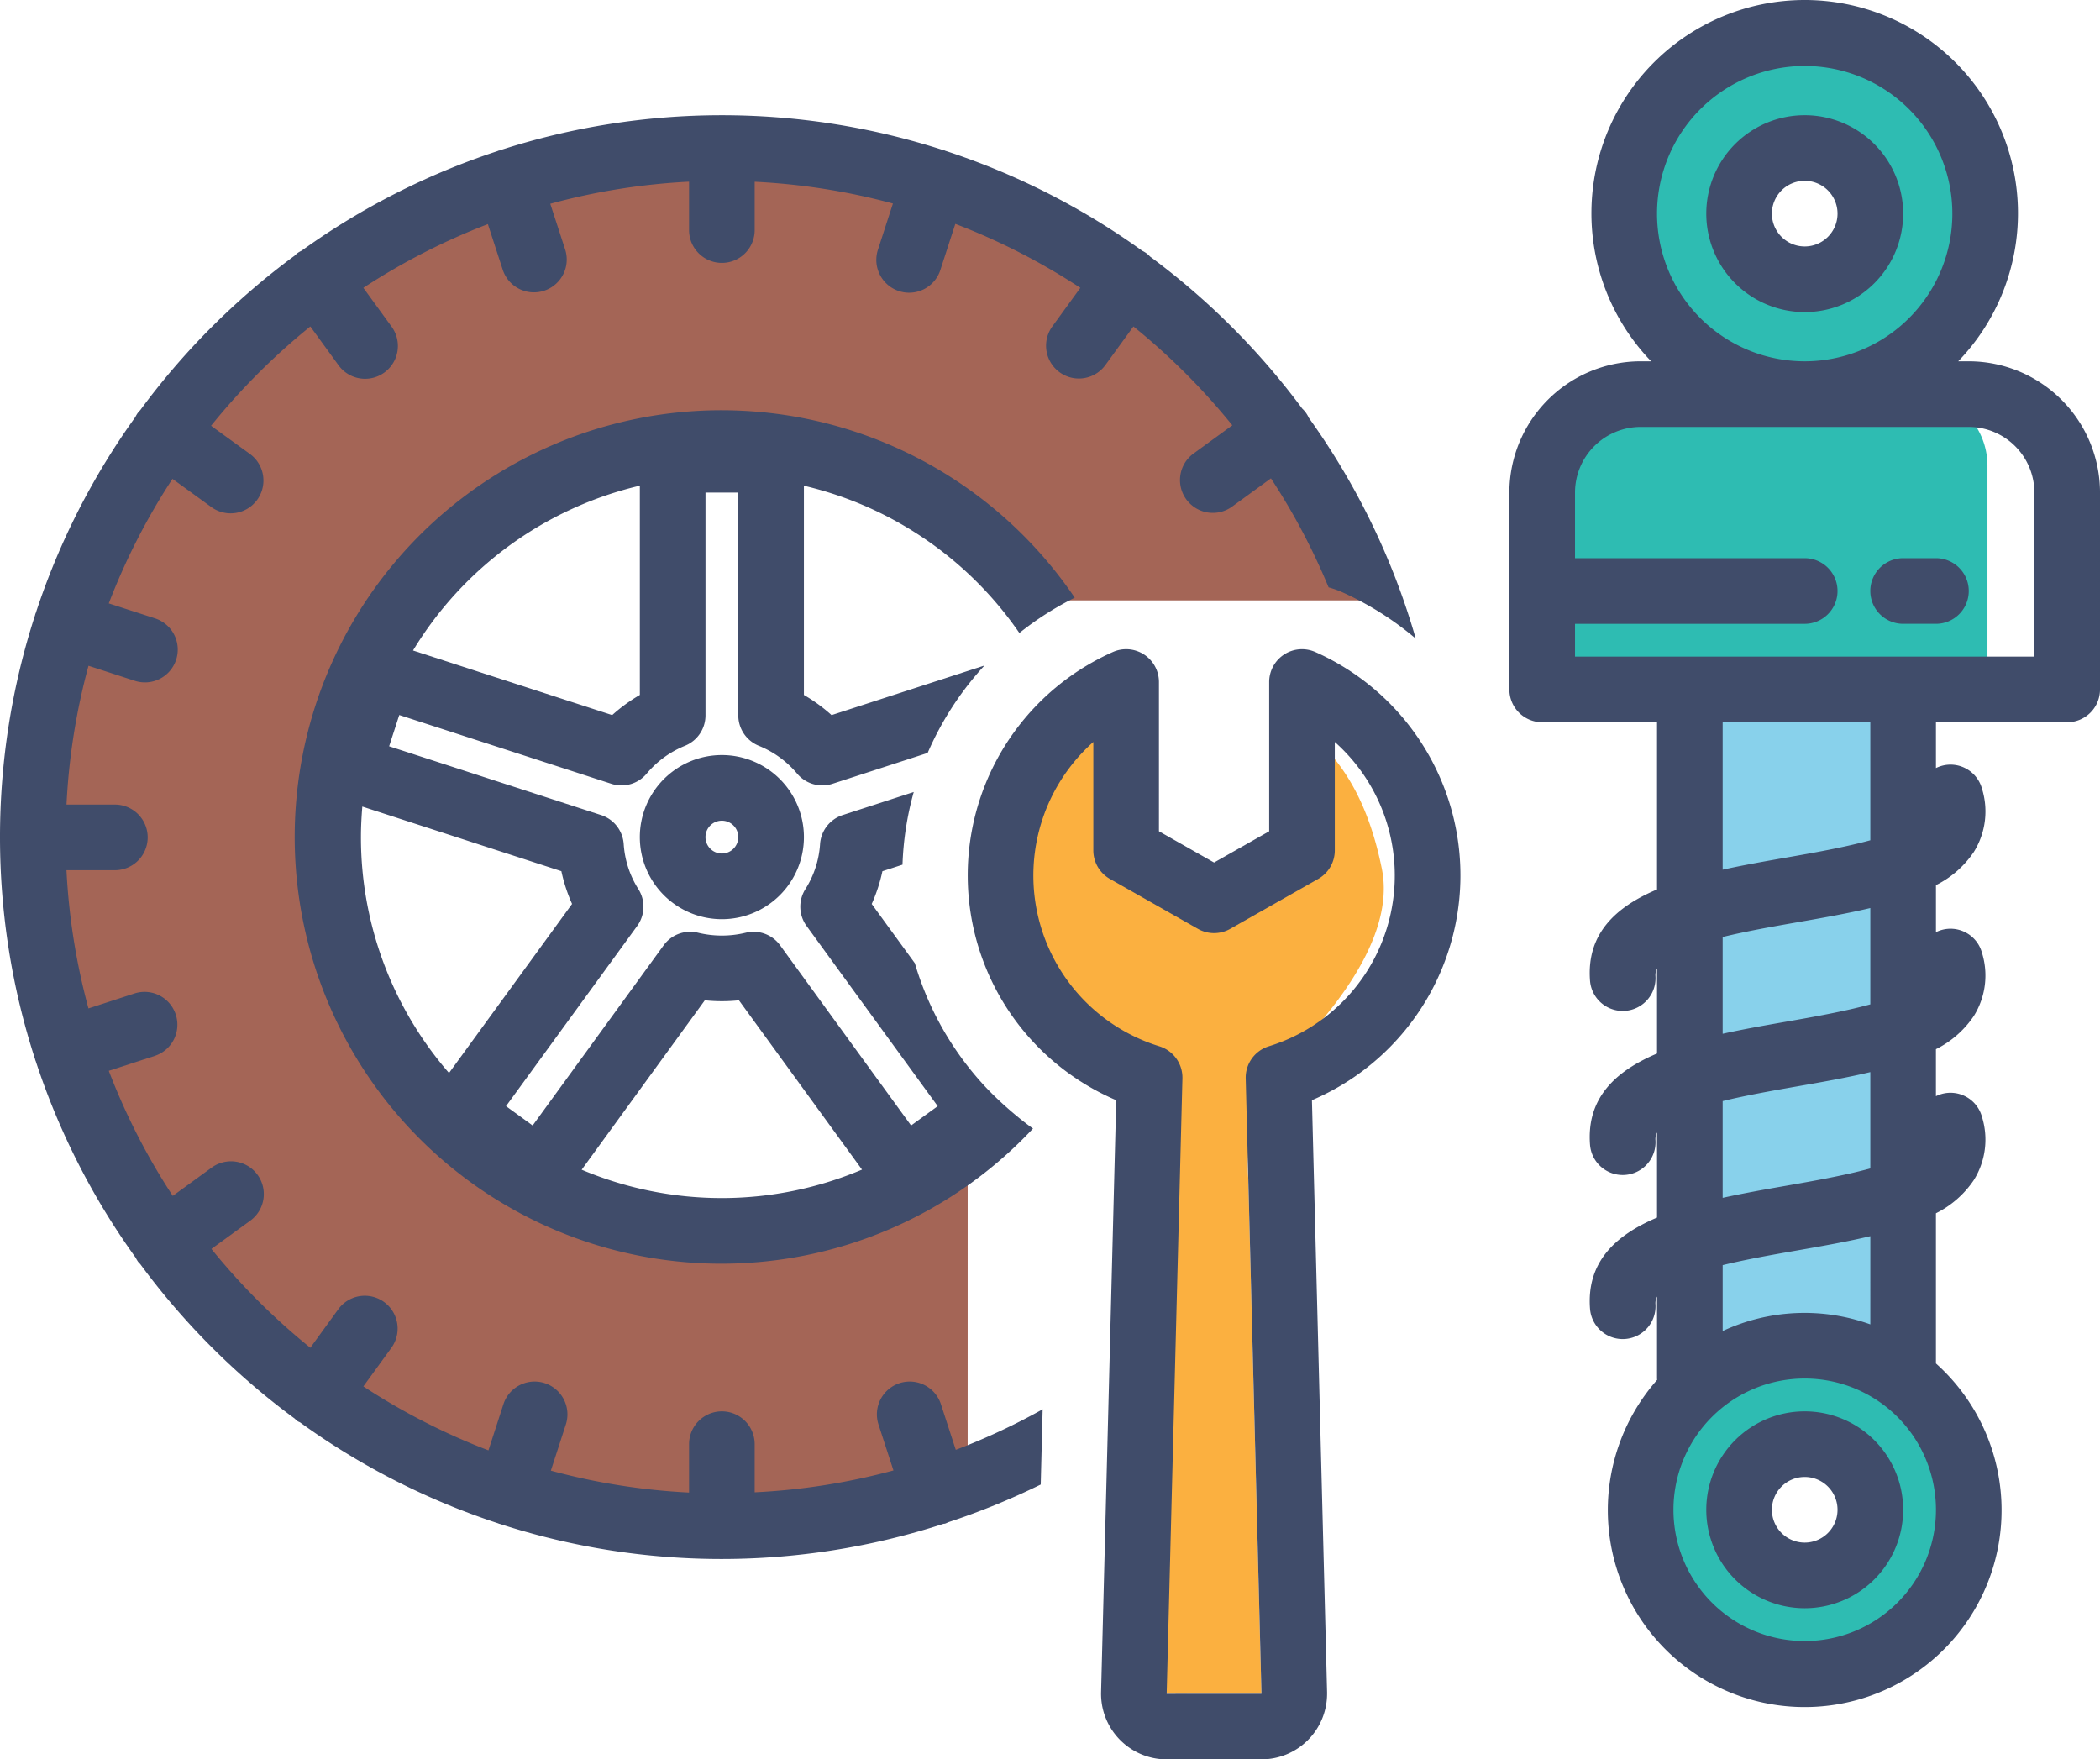
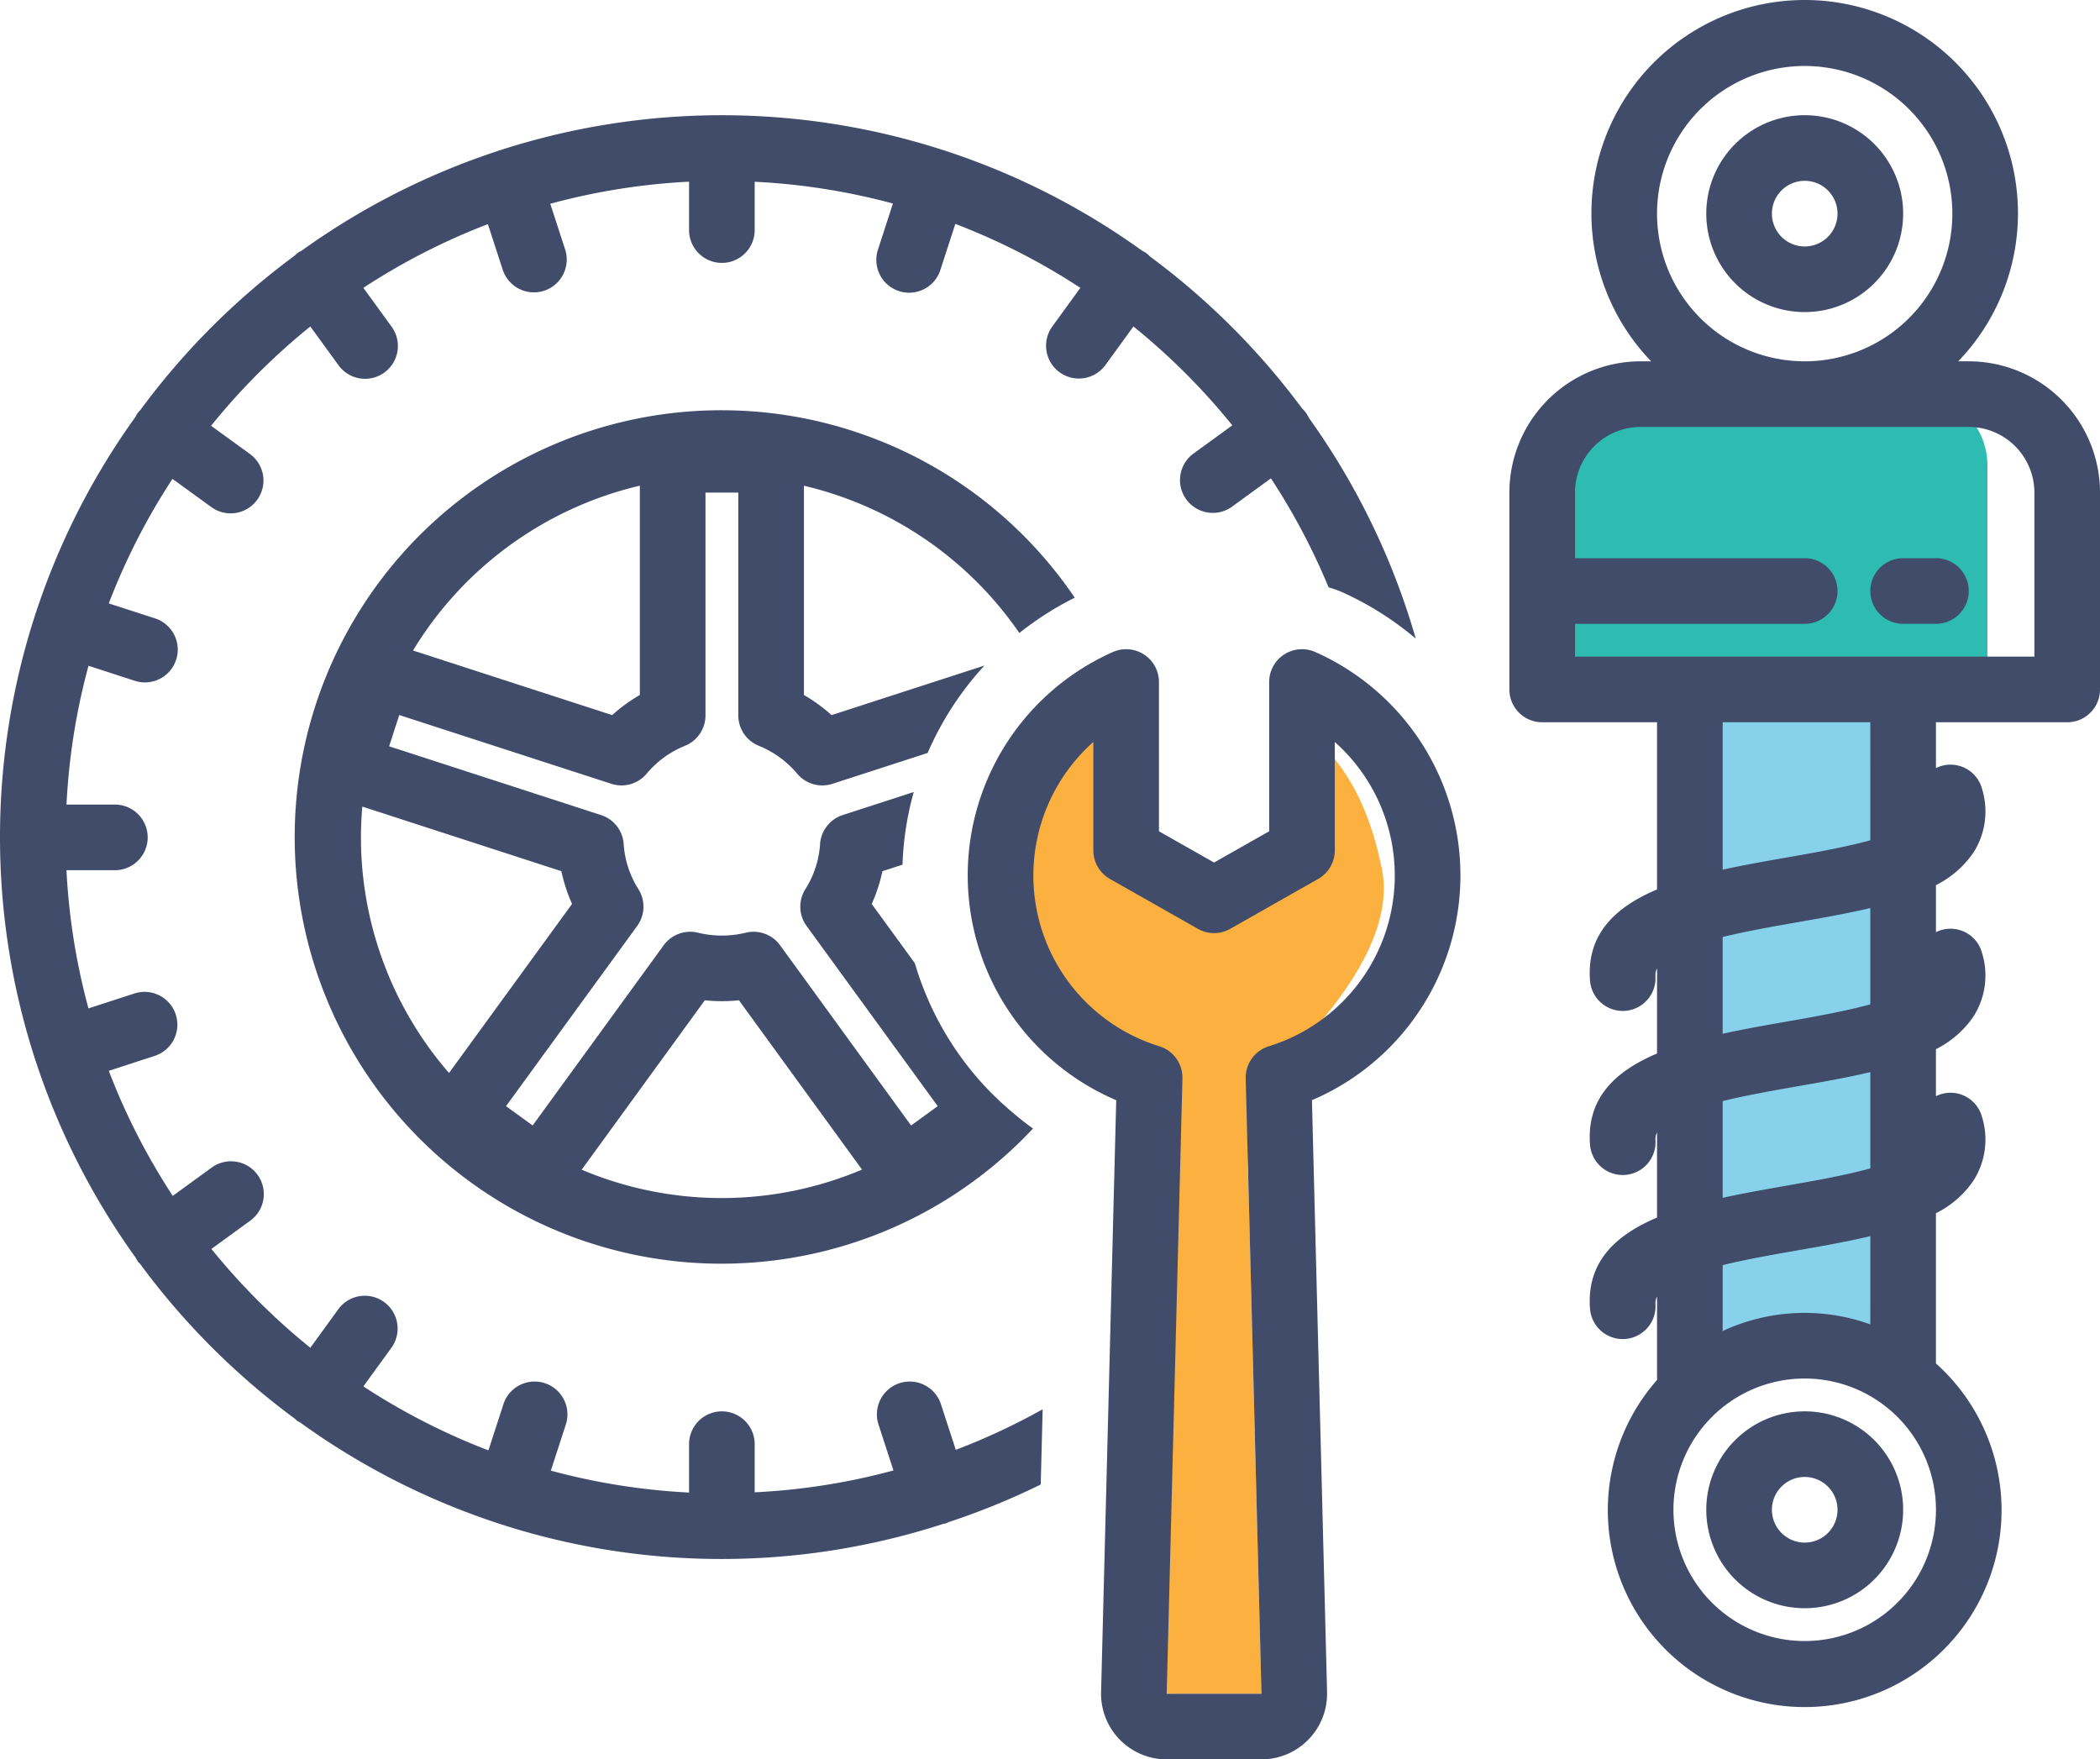
<svg xmlns="http://www.w3.org/2000/svg" id="Group_161" data-name="Group 161" width="376.234" height="315.201" viewBox="0 0 376.234 315.201">
  <defs>
    <clipPath id="clip-path">
      <rect id="Rectangle_105" data-name="Rectangle 105" width="376.235" height="315.201" fill="none" />
    </clipPath>
  </defs>
  <g id="Group_159" data-name="Group 159" clip-path="url(#clip-path)">
    <path id="Path_1500" data-name="Path 1500" d="M219.049,38.845H166.026a13.1,13.1,0,0,0-13.1,13.1V77.879a13.1,13.1,0,0,0,13.1,13.1h66.126V51.948a13.1,13.1,0,0,0-13.1-13.1" transform="translate(123.919 31.477)" fill="#2ebcb2" />
-     <path id="Path_1501" data-name="Path 1501" d="M192.187,132.775a31.265,31.265,0,1,0,31.266,31.266,31.265,31.265,0,0,0-31.266-31.266m.912,42.088a11.583,11.583,0,1,1,11.583-11.582A11.583,11.583,0,0,1,193.1,174.863" transform="translate(130.401 107.592)" fill="#2ebcb2" />
-     <path id="Path_1502" data-name="Path 1502" d="M191.782,2.61a31.265,31.265,0,1,0,31.266,31.266A31.265,31.265,0,0,0,191.782,2.61m.912,42.088a11.583,11.583,0,1,1,11.583-11.583A11.583,11.583,0,0,1,192.695,44.7" transform="translate(130.073 2.115)" fill="#2ebcb2" />
-     <path id="Path_1503" data-name="Path 1503" d="M170.983,194.482a71.325,71.325,0,1,1,13.132-97.266h60.069c-17.039-49.19-63.01-84.448-117.08-84.448C58.53,12.768,2.942,69.46,2.942,139.394S58.53,266.017,127.1,266.017a121.687,121.687,0,0,0,43.879-8.161Z" transform="translate(2.384 10.346)" fill="#a46556" />
    <rect id="Rectangle_104" data-name="Rectangle 104" width="38.051" height="114.864" transform="translate(302.912 125.527)" fill="#88d1eb" />
    <path id="Path_1504" data-name="Path 1504" d="M118.135,69.34l-13,12.267L98.712,99.623l6.425,23.4L125.8,136.044l-3.067,111.22,23.277-.007q-.22-8.524-.436-17.044-.481-18.786-.963-37.568-.483-18.911-.967-37.816a26.5,26.5,0,0,1,.543-7.911c1.008-3.849,2.319-7.712,4.767-10.9.941-1.226,2.038-2.334,2.871-3.635,1.336-2.087,18.73-18.129,15.763-32.883S158.8,79.547,156.6,76.741c-.358-.458-.217,5.277-.8,5.243a79.763,79.763,0,0,0-2.712,8.447,31.3,31.3,0,0,1-3.069,7.095q-2.4,4.483-4.794,8.968l-16.869-3.418L121.2,93.783Z" transform="translate(79.99 56.189)" fill="#fbb040" />
    <path id="Path_1505" data-name="Path 1505" d="M168.575,242.33a5.879,5.879,0,0,0-11.181,3.641l2.677,8.228a116.844,116.844,0,0,1-24.863,3.916v-8.626a5.878,5.878,0,1,0-11.756,0v8.67a116.966,116.966,0,0,1-24.762-3.927L101.362,246a5.879,5.879,0,1,0-11.161-3.7l-.024.074-2.668,8.226A117.377,117.377,0,0,1,65.1,239.138l5.06-6.964a5.88,5.88,0,0,0-9.513-6.912L55.6,232.219A118.57,118.57,0,0,1,37.878,214.51l6.955-5.058a5.878,5.878,0,1,0-6.892-9.524l-.024.016-6.963,5.064A117.228,117.228,0,0,1,19.49,182.6l8.224-2.672a5.879,5.879,0,1,0-3.63-11.184l0,0-8.235,2.676a117.067,117.067,0,0,1-3.939-24.758l8.671,0a5.879,5.879,0,0,0,0-11.758h0l-8.666,0a116.9,116.9,0,0,1,3.941-24.867l8.235,2.674a5.879,5.879,0,1,0,3.633-11.182L19.49,98.863A117.3,117.3,0,0,1,30.9,76.552l6.966,5.056a5.88,5.88,0,1,0,6.906-9.519l-6.957-5.049A118.55,118.55,0,0,1,55.6,49.249L60.65,56.2a5.879,5.879,0,0,0,9.512-6.912L65.1,42.329A117.367,117.367,0,0,1,87.408,30.913l2.677,8.223A5.879,5.879,0,0,0,101.266,35.5l-2.679-8.233a117,117,0,0,1,24.865-3.956v8.67a5.878,5.878,0,1,0,11.756,0V23.323a117.008,117.008,0,0,1,24.767,3.9L157.3,35.472a5.879,5.879,0,0,0,11.161,3.7l.022-.069,2.672-8.232a117.257,117.257,0,0,1,22.4,11.459L188.5,49.292a5.879,5.879,0,0,0,9.511,6.912l5.053-6.955a118.558,118.558,0,0,1,17.716,17.709l-6.952,5.058a5.878,5.878,0,0,0,6.917,9.506L227.7,76.46a117.439,117.439,0,0,1,10.332,19.532,17.586,17.586,0,0,1,2.455.873,55.648,55.648,0,0,1,13.159,8.309A129.027,129.027,0,0,0,234.476,65.6a5.072,5.072,0,0,0-1.175-1.64A130.366,130.366,0,0,0,206.027,36.71a4.265,4.265,0,0,0-1.379-1.016A128.909,128.909,0,0,0,169.4,17.787c-.058-.02-.107-.052-.165-.072s-.121-.022-.181-.04a128.966,128.966,0,0,0-79.593.043c-.052.014-.105.016-.158.034s-.125.06-.192.083a129.009,129.009,0,0,0-35.088,17.85,3.739,3.739,0,0,0-1.229.874A130.426,130.426,0,0,0,25.124,64.247a5.921,5.921,0,0,0-.46.516,5.841,5.841,0,0,0-.42.721,128.987,128.987,0,0,0-17.83,35.09c-.024.067-.063.125-.085.2-.018.054-.02.109-.036.163A128.8,128.8,0,0,0,0,140.734v.06l0,.02a128.772,128.772,0,0,0,6.291,39.721c.016.054.018.11.036.165s.043.072.058.114a129.006,129.006,0,0,0,17.924,35.265,6.01,6.01,0,0,0,.424.724c.125.148.257.29.395.424A130.408,130.408,0,0,0,52.8,244.906a5.862,5.862,0,0,0,.512.458c.141.1.306.141.454.23a128.942,128.942,0,0,0,35.473,18.078c.063.024.118.06.183.08.033.011.067.007.1.016a128.58,128.58,0,0,0,79.475,0c.118-.031.237-.018.355-.056a5.776,5.776,0,0,0,.541-.239,129.421,129.421,0,0,0,16.563-6.753l.344-13.478a117.676,117.676,0,0,1-15.563,7.263Z" transform="translate(0 9.24)" fill="#404c6a" />
-     <path id="Path_1506" data-name="Path 1506" d="M78.018,74.724a14.7,14.7,0,1,0,14.7,14.7,14.7,14.7,0,0,0-14.7-14.7m0,17.636a2.939,2.939,0,1,1,2.94-2.94,2.94,2.94,0,0,1-2.94,2.94" transform="translate(51.312 60.551)" fill="#404c6a" />
    <path id="Path_1507" data-name="Path 1507" d="M186.5,139.67a17.636,17.636,0,1,0,17.636,17.636A17.636,17.636,0,0,0,186.5,139.67m0,23.514a5.879,5.879,0,1,1,5.878-5.878,5.879,5.879,0,0,1-5.878,5.878" transform="translate(136.832 113.179)" fill="#404c6a" />
    <path id="Path_1508" data-name="Path 1508" d="M231.676,64.731h-1.885a38.21,38.21,0,1,0-55.016,0h-1.885a23.545,23.545,0,0,0-23.516,23.516v35.271a5.882,5.882,0,0,0,5.88,5.88h20.574V159.35c-7.493,3.166-12.645,8.005-12.006,16.333a5.879,5.879,0,0,0,5.855,5.431c.15,0,.3-.005.454-.016a5.879,5.879,0,0,0,5.413-6.311,2.547,2.547,0,0,1,.284-1.284v15.239c-7.493,3.166-12.645,8.005-12.006,16.335a5.879,5.879,0,0,0,5.855,5.431c.15,0,.3-.007.454-.018a5.878,5.878,0,0,0,5.413-6.309,2.558,2.558,0,0,1,.284-1.285v15.239c-7.493,3.168-12.645,8.007-12.006,16.335a5.879,5.879,0,0,0,5.855,5.431c.15,0,.3-.005.454-.018a5.877,5.877,0,0,0,5.413-6.309,2.547,2.547,0,0,1,.284-1.284v14.68c0,.081.022.156.024.235a35.271,35.271,0,1,0,49.945-2.936V217.362a17.668,17.668,0,0,0,6.792-5.954,13.689,13.689,0,0,0,1.461-11.3,5.845,5.845,0,0,0-7.154-4.137,6.047,6.047,0,0,0-1.1.416v-8.422a17.683,17.683,0,0,0,6.792-5.954,13.692,13.692,0,0,0,1.461-11.3A5.842,5.842,0,0,0,225.8,167v-8.423a17.679,17.679,0,0,0,6.792-5.952,13.694,13.694,0,0,0,1.461-11.3,5.843,5.843,0,0,0-7.154-4.135,5.91,5.91,0,0,0-1.1.415V129.4h23.514a5.882,5.882,0,0,0,5.88-5.88V88.247a23.545,23.545,0,0,0-23.516-23.516M175.829,38.278a26.454,26.454,0,1,1,26.454,26.453,26.455,26.455,0,0,1-26.454-26.453M202.284,294A23.515,23.515,0,1,1,225.8,270.484,23.515,23.515,0,0,1,202.284,294m11.758-56.73a34.762,34.762,0,0,0-26.454,1.191V226.654c4.3-1.048,9.106-1.892,13.319-2.627,4.551-.795,9.012-1.58,13.136-2.56Zm0-27.941c-4.669,1.28-10.373,2.279-15.156,3.116-3.74.652-7.582,1.334-11.3,2.152V197.262c4.3-1.048,9.106-1.892,13.319-2.629,4.551-.795,9.012-1.579,13.136-2.56Zm0-29.394c-4.669,1.28-10.373,2.281-15.156,3.116-3.74.654-7.582,1.334-11.3,2.152V167.867c4.3-1.048,9.106-1.892,13.319-2.627,4.551-.795,9.012-1.58,13.136-2.56Zm0-29.393c-4.669,1.28-10.373,2.281-15.156,3.116-3.74.654-7.582,1.334-11.3,2.152V129.4h26.454Zm29.393-32.9h-82.3v-5.878h41.151a5.879,5.879,0,0,0,0-11.758H161.133V88.247a11.77,11.77,0,0,1,11.758-11.758h58.785a11.77,11.77,0,0,1,11.758,11.758Z" transform="translate(121.044 -0.001)" fill="#404c6a" />
    <path id="Path_1509" data-name="Path 1509" d="M196.853,55.24h-5.878a5.879,5.879,0,1,0,0,11.758h5.878a5.879,5.879,0,0,0,0-11.758" transform="translate(149.989 44.763)" fill="#404c6a" />
    <path id="Path_1510" data-name="Path 1510" d="M186.5,11.4a17.636,17.636,0,1,0,17.636,17.636A17.636,17.636,0,0,0,186.5,11.4m0,23.514a5.879,5.879,0,1,1,5.878-5.878,5.879,5.879,0,0,1-5.878,5.878" transform="translate(136.832 9.239)" fill="#404c6a" />
    <path id="Path_1511" data-name="Path 1511" d="M159,80.512a55.674,55.674,0,0,1,9.921-6.325,76.45,76.45,0,1,0-7.478,95.1c-1.428-1.008-2.777-2.107-4.09-3.241q-.5-.429-.987-.867c-1.3-1.175-2.56-2.388-3.74-3.671l0,0a55.315,55.315,0,0,1-12.348-21.834l-7.73-10.619a29.337,29.337,0,0,0,1.914-5.867l3.6-1.169A55.158,55.158,0,0,1,140.076,109l-12.732,4.131a5.88,5.88,0,0,0-4.052,5.2,17.163,17.163,0,0,1-2.636,8.078,5.875,5.875,0,0,0,.223,6.59l23.491,32.278-4.77,3.465-23.469-32.284a5.871,5.871,0,0,0-6.139-2.256,18.082,18.082,0,0,1-8.577,0,5.872,5.872,0,0,0-6.141,2.256L71.8,168.743l-4.77-3.465L90.527,133a5.885,5.885,0,0,0,.223-6.591,17.165,17.165,0,0,1-2.638-8.078,5.877,5.877,0,0,0-4.052-5.2L46.089,100.808l1.814-5.6,38,12.323a5.876,5.876,0,0,0,6.318-1.814,17.52,17.52,0,0,1,6.859-4.995,5.879,5.879,0,0,0,3.686-5.455V55.352h5.878V95.268a5.882,5.882,0,0,0,3.686,5.455,17.553,17.553,0,0,1,6.861,4.993,5.89,5.89,0,0,0,6.318,1.816L142.569,102a55.856,55.856,0,0,1,10.174-15.659l-27.389,8.882a29.363,29.363,0,0,0-4.955-3.608V54.127A64.851,64.851,0,0,1,159,80.512m-56.354,65.8a29.24,29.24,0,0,0,6.113,0l22.05,30.332a64.509,64.509,0,0,1-50.226.02Zm-25.7-23.129a29.452,29.452,0,0,0,1.914,5.867L56.817,159.336a64.37,64.37,0,0,1-15.779-42.259c0-1.843.1-3.664.246-5.467Zm9.1-27.964L50.368,83.648a64.878,64.878,0,0,1,40.637-29.53V91.611a29.364,29.364,0,0,0-4.955,3.608" transform="translate(23.629 32.894)" fill="#404c6a" />
    <path id="Path_1512" data-name="Path 1512" d="M158.071,64.766a5.878,5.878,0,0,0-8.288,5.36V96.865l-9.874,5.6-9.875-5.6V70.126a5.874,5.874,0,0,0-8.286-5.36,43.791,43.791,0,0,0,.632,80.279L119.667,251.08a11.757,11.757,0,0,0,11.447,12.055c.1,0,.2,0,.306,0H148.4a11.754,11.754,0,0,0,11.755-11.755c0-.1,0-.2,0-.3l-2.712-106.037a43.791,43.791,0,0,0,.632-80.279Zm-8.382,70.627a5.881,5.881,0,0,0-4.111,5.759L148.4,251.382l-16.981.007v-.011l2.821-110.228a5.878,5.878,0,0,0-4.109-5.759,32.014,32.014,0,0,1-11.852-54.524V100.29a5.881,5.881,0,0,0,2.976,5.112l15.754,8.938a5.872,5.872,0,0,0,5.8,0l15.754-8.938a5.881,5.881,0,0,0,2.976-5.112V80.869a32.012,32.012,0,0,1-11.852,54.524" transform="translate(77.602 52.062)" fill="#404c6a" />
  </g>
</svg>